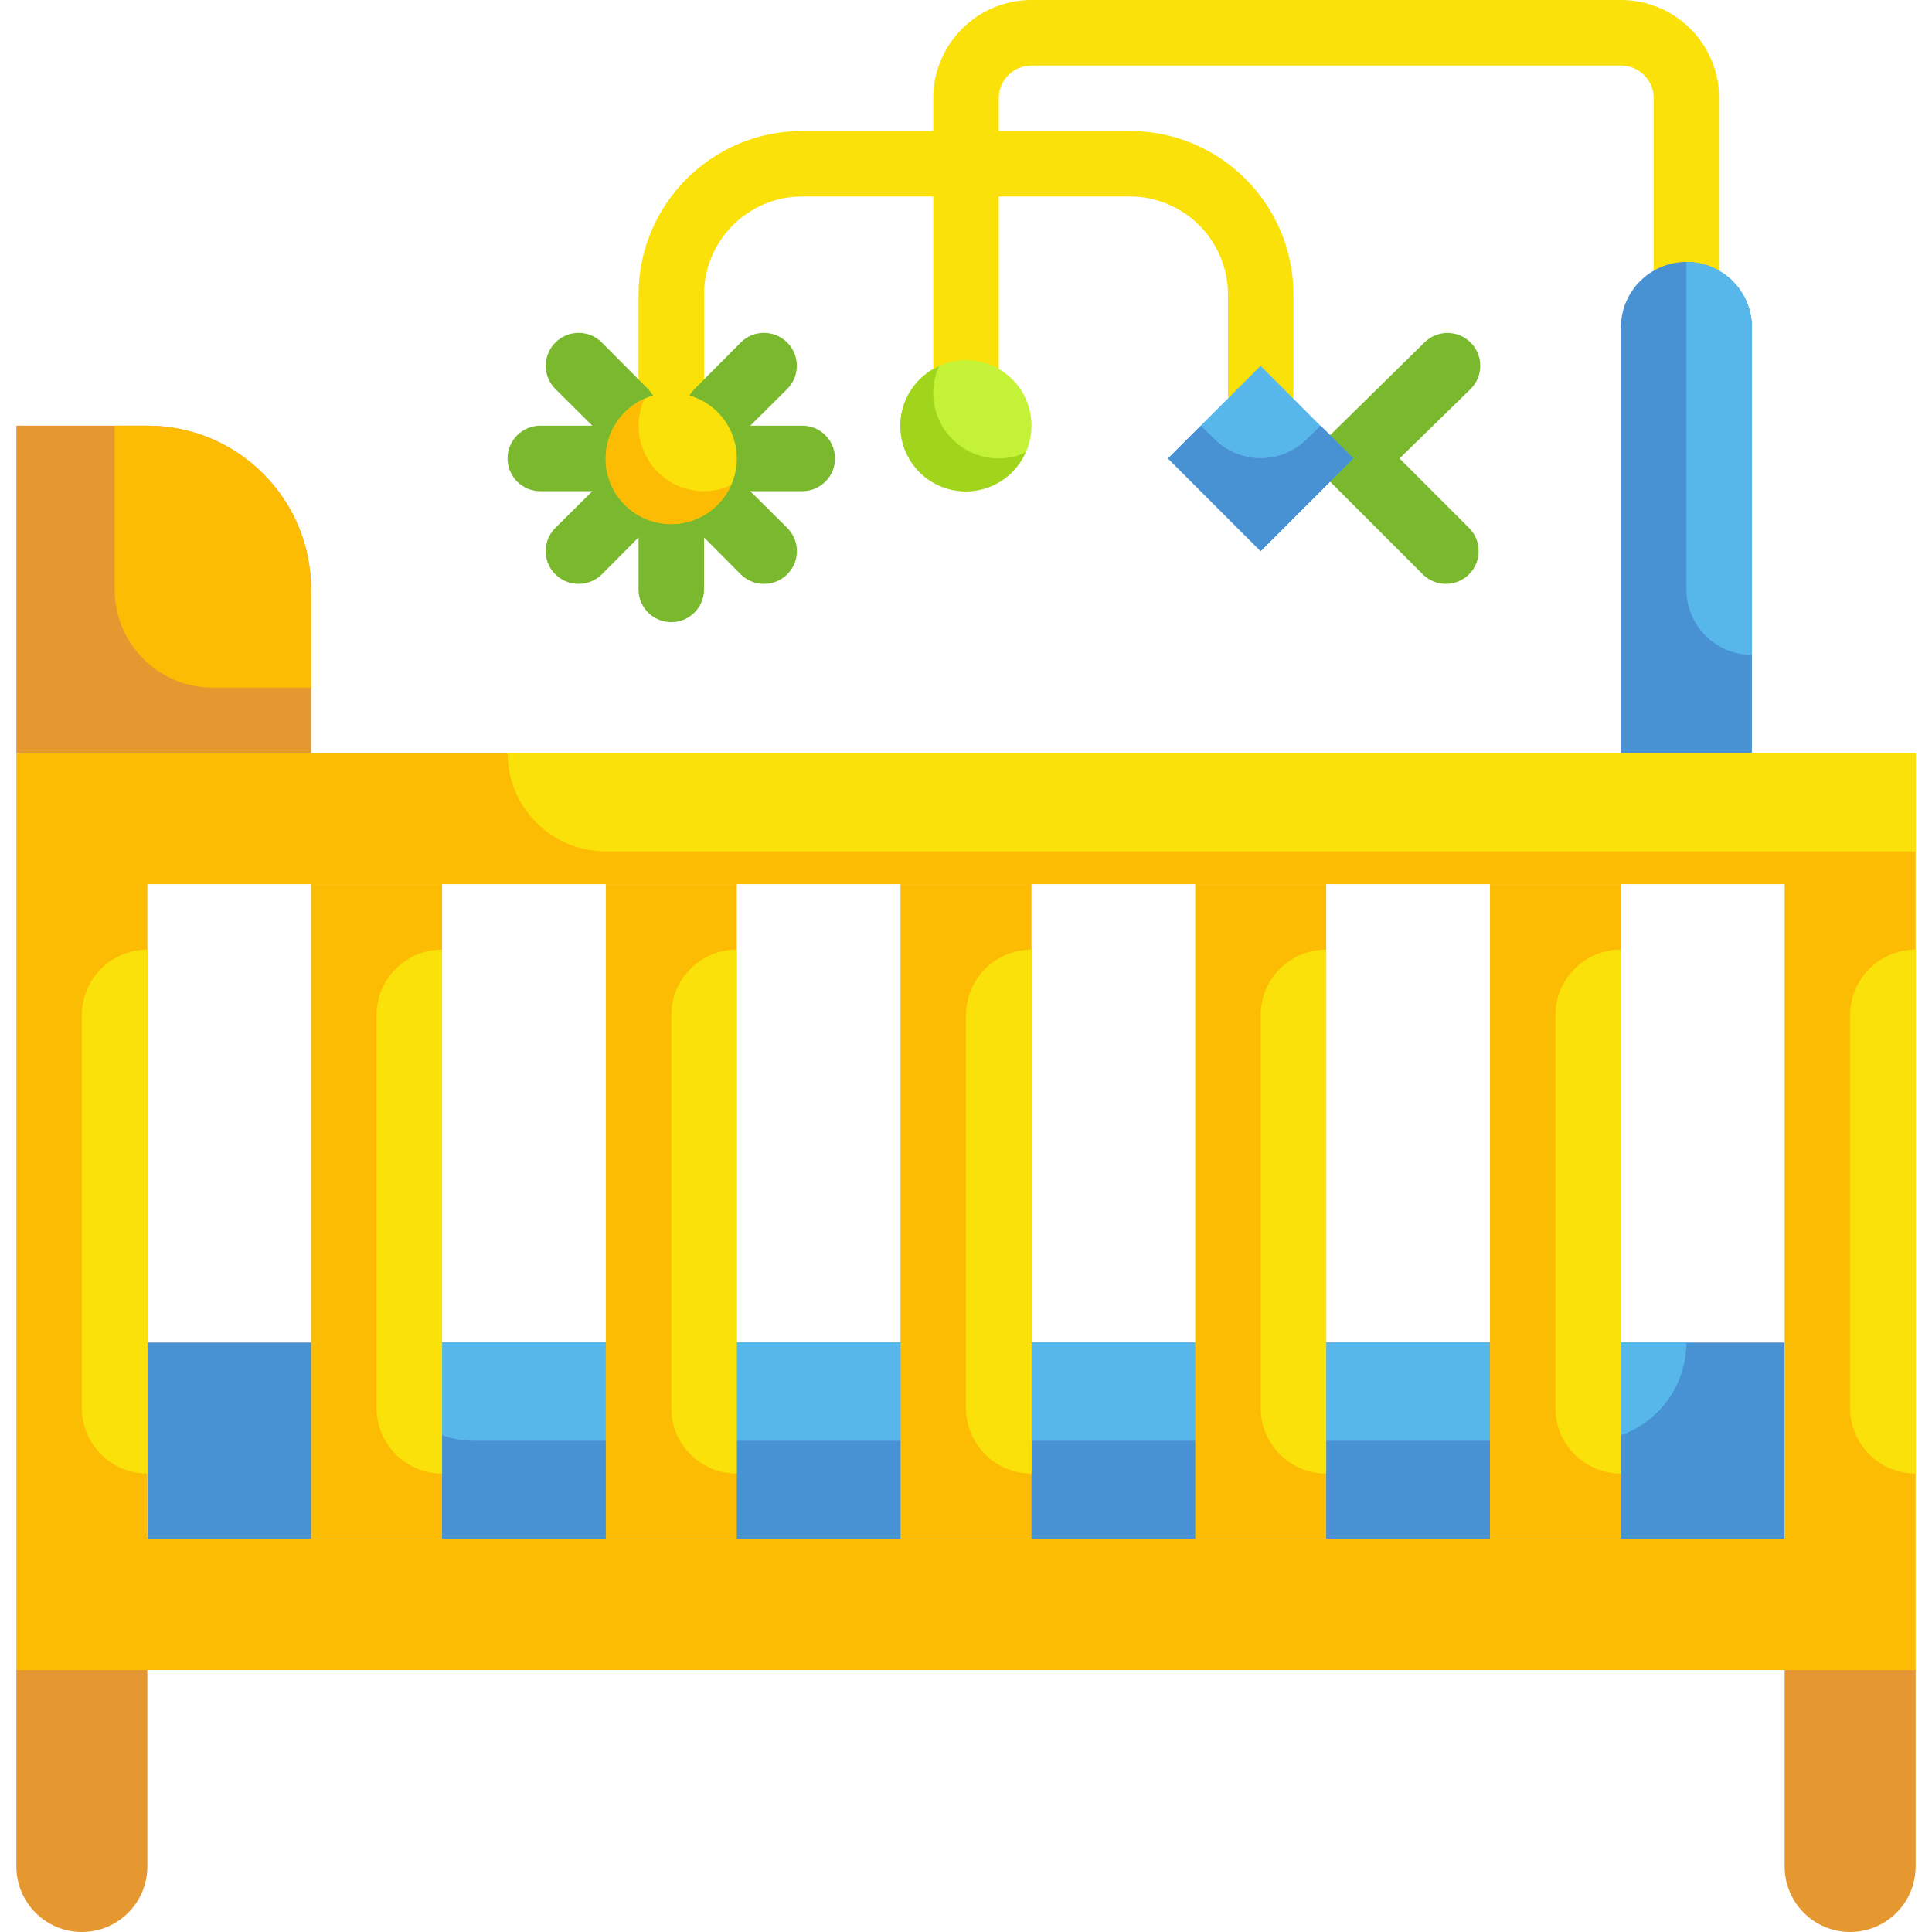
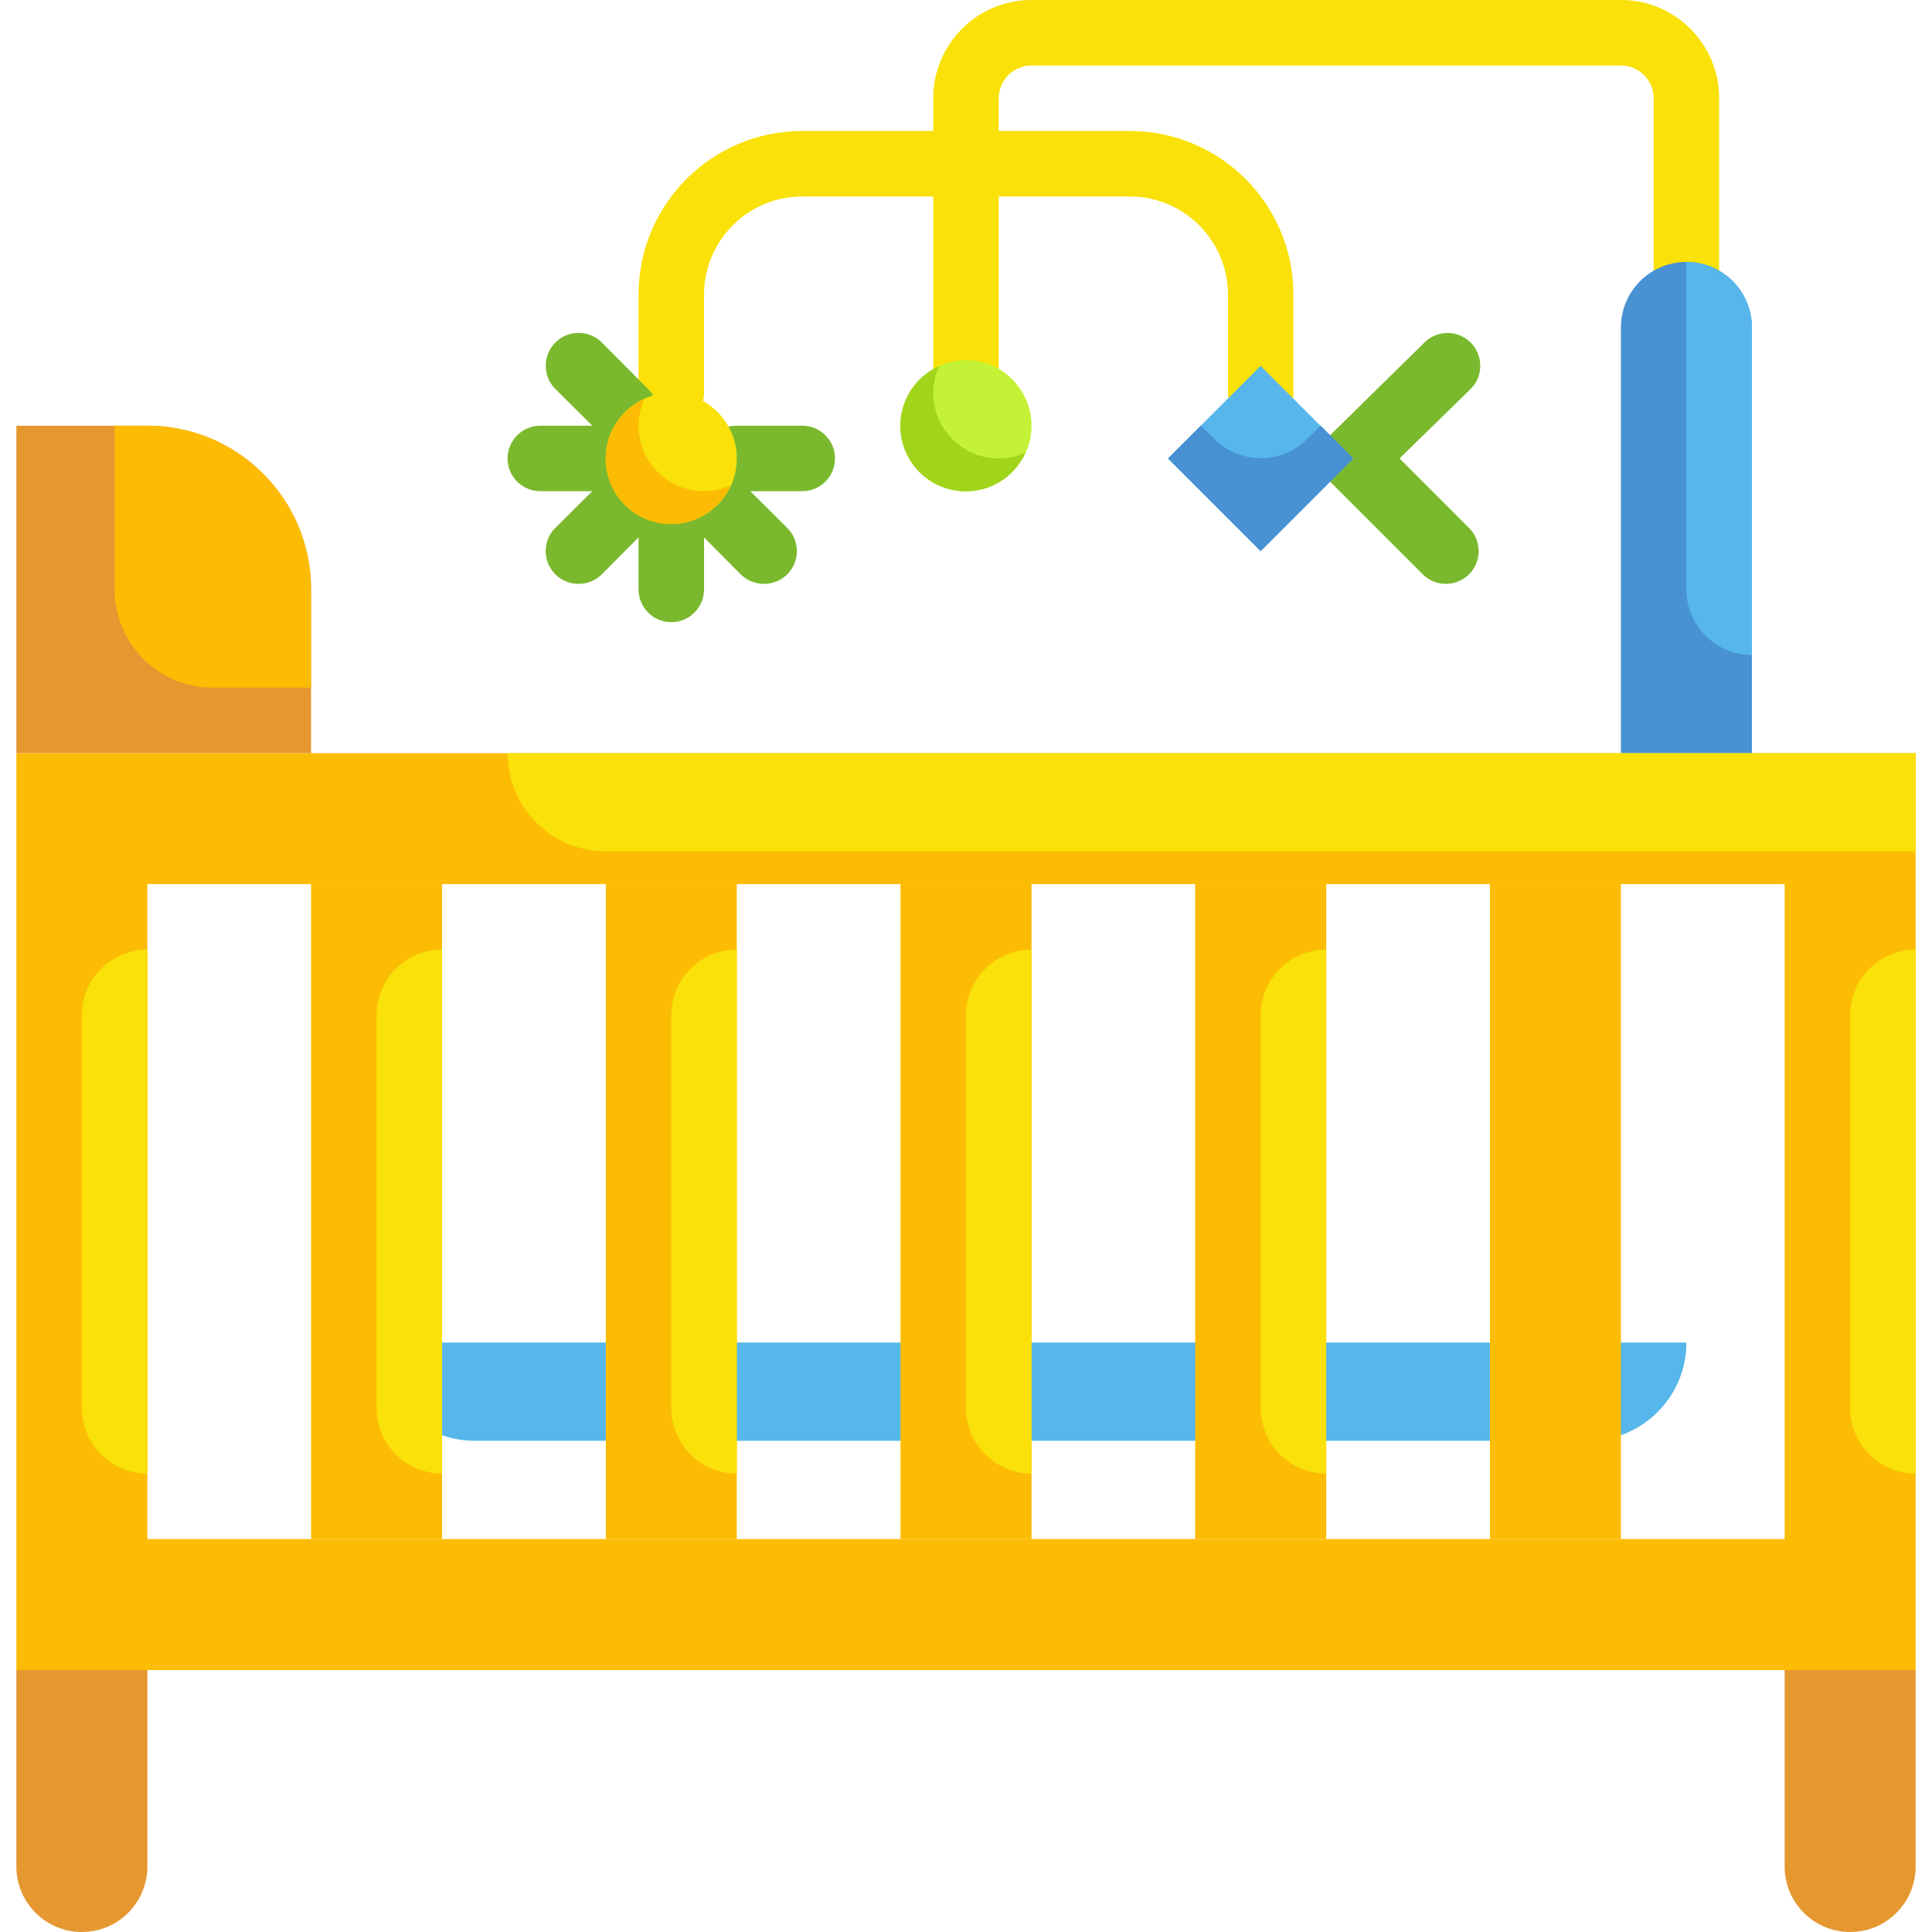
<svg xmlns="http://www.w3.org/2000/svg" height="472pt" viewBox="-3 0 471 472" width="472pt">
-   <path d="m32.5 328h400v48h-400zm0 0" fill="#4891d3" />
  <path d="m88.5 328h320c0 13.254-10.746 24-24 24h-272c-13.254 0-24-10.746-24-24zm0 0" fill="#57b7eb" />
  <path d="m.5 408h32v48c0 8.836-7.164 16-16 16s-16-7.164-16-16zm0 0" fill="#e59730" />
  <path d="m432.5 408h32v48c0 8.836-7.164 16-16 16s-16-7.164-16-16zm0 0" fill="#e59730" />
  <path d="m.5 184v224h464v-224zm432 192h-400v-160h400zm0 0" fill="#fcbc04" />
  <path d="m216.5 216h32v160h-32zm0 0" fill="#fcbc04" />
  <path d="m288.5 216h32v160h-32zm0 0" fill="#fcbc04" />
  <path d="m360.5 216h32v160h-32zm0 0" fill="#fcbc04" />
  <path d="m144.5 216h32v160h-32zm0 0" fill="#fcbc04" />
  <path d="m72.5 216h32v160h-32zm0 0" fill="#fcbc04" />
  <path d="m.5 104h32c22.09 0 40 17.91 40 40v40h-72zm0 0" fill="#e59730" />
  <path d="m304.5 104c-4.418 0-8-3.582-8-8v-24c0-13.254-10.746-24-24-24h-80c-13.254 0-24 10.746-24 24v24c0 4.418-3.582 8-8 8s-8-3.582-8-8v-24c0-22.09 17.91-40 40-40h80c22.09 0 40 17.91 40 40v24c0 4.418-3.582 8-8 8zm0 0" fill="#f9e109" />
  <path d="m232.5 104c-4.418 0-8-3.582-8-8v-72c0-13.254 10.746-24 24-24h144c13.254 0 24 10.746 24 24v56c0 4.418-3.582 8-8 8s-8-3.582-8-8v-56c0-4.418-3.582-8-8-8h-144c-4.418 0-8 3.582-8 8v72c0 4.418-3.582 8-8 8zm0 0" fill="#f9e109" />
  <path d="m349.781 142.641c-2.129.012-4.172-.824-5.68-2.32l-22.641-22.641c-1.516-1.5-2.367-3.547-2.367-5.68s.852-4.18 2.367-5.68l23.039-22.641c3.121-3.102 8.16-3.102 11.281 0 1.512 1.504 2.363 3.547 2.363 5.68s-.852 4.18-2.363 5.68l-17.359 16.961 16.957 16.961c2.297 2.277 2.996 5.715 1.77 8.711-1.223 2.992-4.133 4.953-7.367 4.969zm0 0" fill="#7ab92d" />
  <path d="m192.5 120h-16c-4.418 0-8-3.582-8-8s3.582-8 8-8h16c4.418 0 8 3.582 8 8s-3.582 8-8 8zm0 0" fill="#7ab92d" />
  <path d="m144.5 120h-16c-4.418 0-8-3.582-8-8s3.582-8 8-8h16c4.418 0 8 3.582 8 8s-3.582 8-8 8zm0 0" fill="#7ab92d" />
  <path d="m160.5 152c-4.418 0-8-3.582-8-8v-16c0-4.418 3.582-8 8-8s8 3.582 8 8v16c0 4.418-3.582 8-8 8zm0 0" fill="#7ab92d" />
-   <path d="m171.781 108.719c-2.113-.027-4.125-.891-5.602-2.398-3.102-3.121-3.102-8.16 0-11.281l11.281-11.359c3.137-3.137 8.223-3.137 11.359 0 3.137 3.137 3.137 8.223 0 11.359l-11.359 11.281c-1.496 1.527-3.543 2.391-5.68 2.398zm0 0" fill="#7ab92d" />
  <path d="m183.141 142.641c-2.129.012-4.172-.824-5.68-2.32l-11.281-11.359c-2.281-1.957-3.277-5.027-2.574-7.949s2.984-5.203 5.906-5.906 5.992.293 7.949 2.574l11.359 11.281c1.516 1.5 2.367 3.547 2.367 5.68s-.852 4.176-2.367 5.68c-1.512 1.496-3.555 2.332-5.68 2.32zm0 0" fill="#7ab92d" />
  <path d="m149.219 108.719c-2.137-.008-4.184-.871-5.68-2.398l-11.359-11.281c-3.137-3.137-3.137-8.223 0-11.359 3.137-3.137 8.223-3.137 11.359 0l11.281 11.359c3.102 3.121 3.102 8.16 0 11.281-1.477 1.508-3.488 2.371-5.602 2.398zm0 0" fill="#7ab92d" />
  <path d="m137.859 142.641c-2.125.012-4.168-.824-5.68-2.32-1.516-1.504-2.367-3.547-2.367-5.68s.852-4.18 2.367-5.68l11.359-11.281c1.957-2.281 5.027-3.277 7.949-2.574s5.203 2.984 5.906 5.906-.293 5.992-2.574 7.949l-11.281 11.359c-1.508 1.496-3.551 2.332-5.68 2.32zm0 0" fill="#7ab92d" />
  <path d="m248.5 104c0 8.836-7.164 16-16 16s-16-7.164-16-16 7.164-16 16-16 16 7.164 16 16zm0 0" fill="#c4f236" />
  <path d="m281.832 112.02 22.629-22.629 22.629 22.629-22.629 22.625zm0 0" fill="#57b7eb" />
  <path d="m176.5 112c0 8.836-7.164 16-16 16s-16-7.164-16-16 7.164-16 16-16 16 7.164 16 16zm0 0" fill="#f9e109" />
  <path d="m408.5 64c8.836 0 16 7.164 16 16v104h-32v-104c0-8.836 7.164-16 16-16zm0 0" fill="#4891d3" />
  <path d="m408.5 64c8.836 0 16 7.164 16 16v80c-8.836 0-16-7.164-16-16zm0 0" fill="#57b7eb" />
  <path d="m315.781 107.281c-6.242 6.203-16.32 6.203-22.562 0l-3.359-3.281-8 8 22.641 22.641 22.641-22.641-8-8zm0 0" fill="#4891d3" />
  <path d="m240.5 112c-8.836 0-16-7.164-16-16 .012-2.266.5-4.5 1.441-6.559-6.527 2.898-10.34 9.773-9.348 16.844.992 7.07 6.551 12.629 13.621 13.621 7.07.992 13.945-2.82 16.844-9.348-2.059.941-4.293 1.43-6.559 1.441zm0 0" fill="#a1d51c" />
  <path d="m168.5 120c-8.836 0-16-7.164-16-16 .012-2.266.5-4.5 1.441-6.559-6.527 2.898-10.34 9.773-9.348 16.844.992 7.07 6.551 12.629 13.621 13.621 7.07.992 13.945-2.82 16.844-9.348-2.059.941-4.293 1.43-6.559 1.441zm0 0" fill="#fcbc04" />
  <g fill="#f9e109">
-     <path d="m392.5 232v128c-8.836 0-16-7.164-16-16v-96c0-8.836 7.164-16 16-16zm0 0" />
    <path d="m320.5 232v128c-8.836 0-16-7.164-16-16v-96c0-8.836 7.164-16 16-16zm0 0" />
    <path d="m248.5 232v128c-8.836 0-16-7.164-16-16v-96c0-8.836 7.164-16 16-16zm0 0" />
    <path d="m176.5 232v128c-8.836 0-16-7.164-16-16v-96c0-8.836 7.164-16 16-16zm0 0" />
    <path d="m104.5 232v128c-8.836 0-16-7.164-16-16v-96c0-8.836 7.164-16 16-16zm0 0" />
    <path d="m32.5 232v128c-8.836 0-16-7.164-16-16v-96c0-8.836 7.164-16 16-16zm0 0" />
    <path d="m464.5 232v128c-8.836 0-16-7.164-16-16v-96c0-8.836 7.164-16 16-16zm0 0" />
    <path d="m120.5 184h344v24h-320c-13.254 0-24-10.746-24-24zm0 0" />
  </g>
  <path d="m24.5 104h8c22.09 0 40 17.91 40 40v24h-24c-13.254 0-24-10.746-24-24zm0 0" fill="#fcbc04" />
</svg>